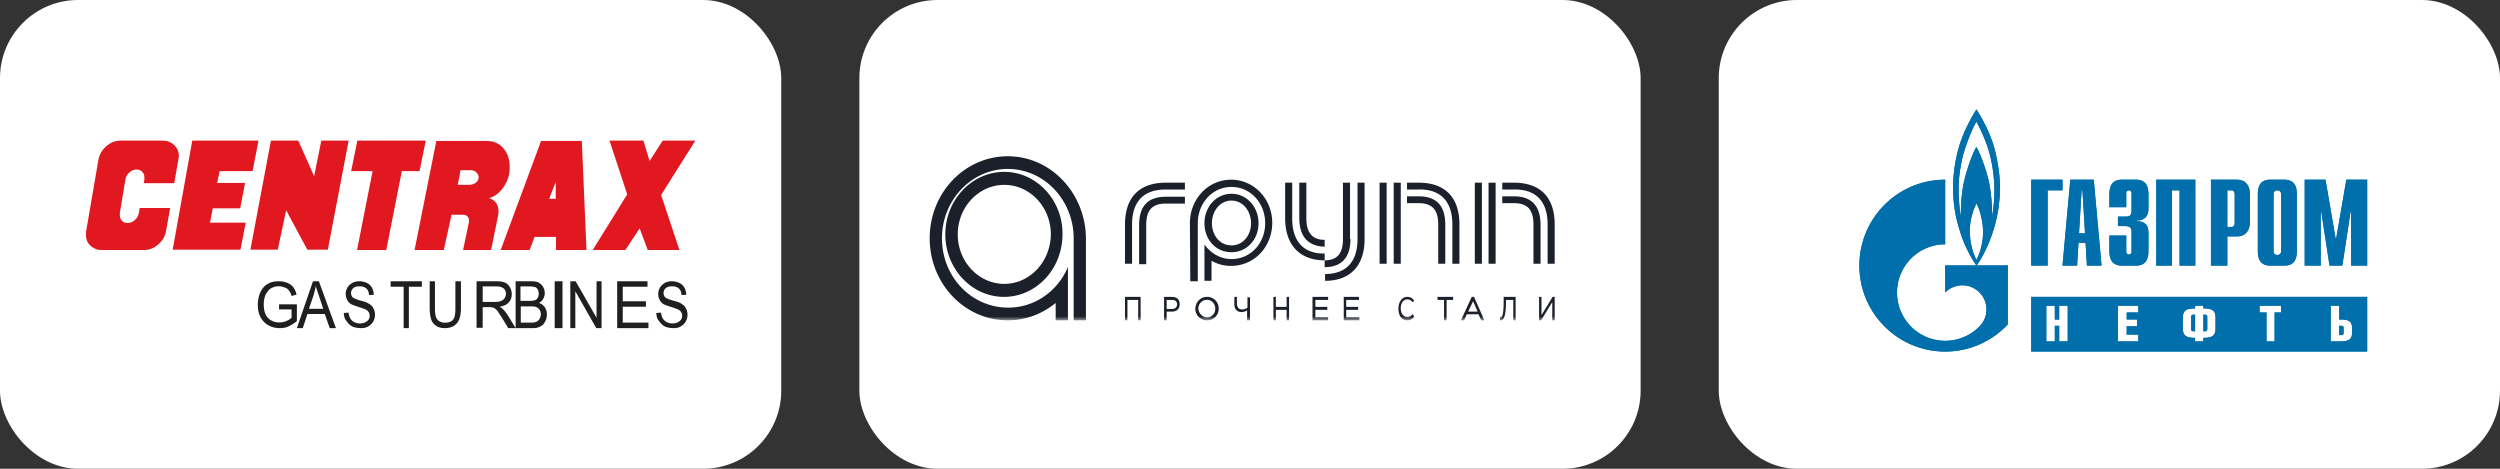
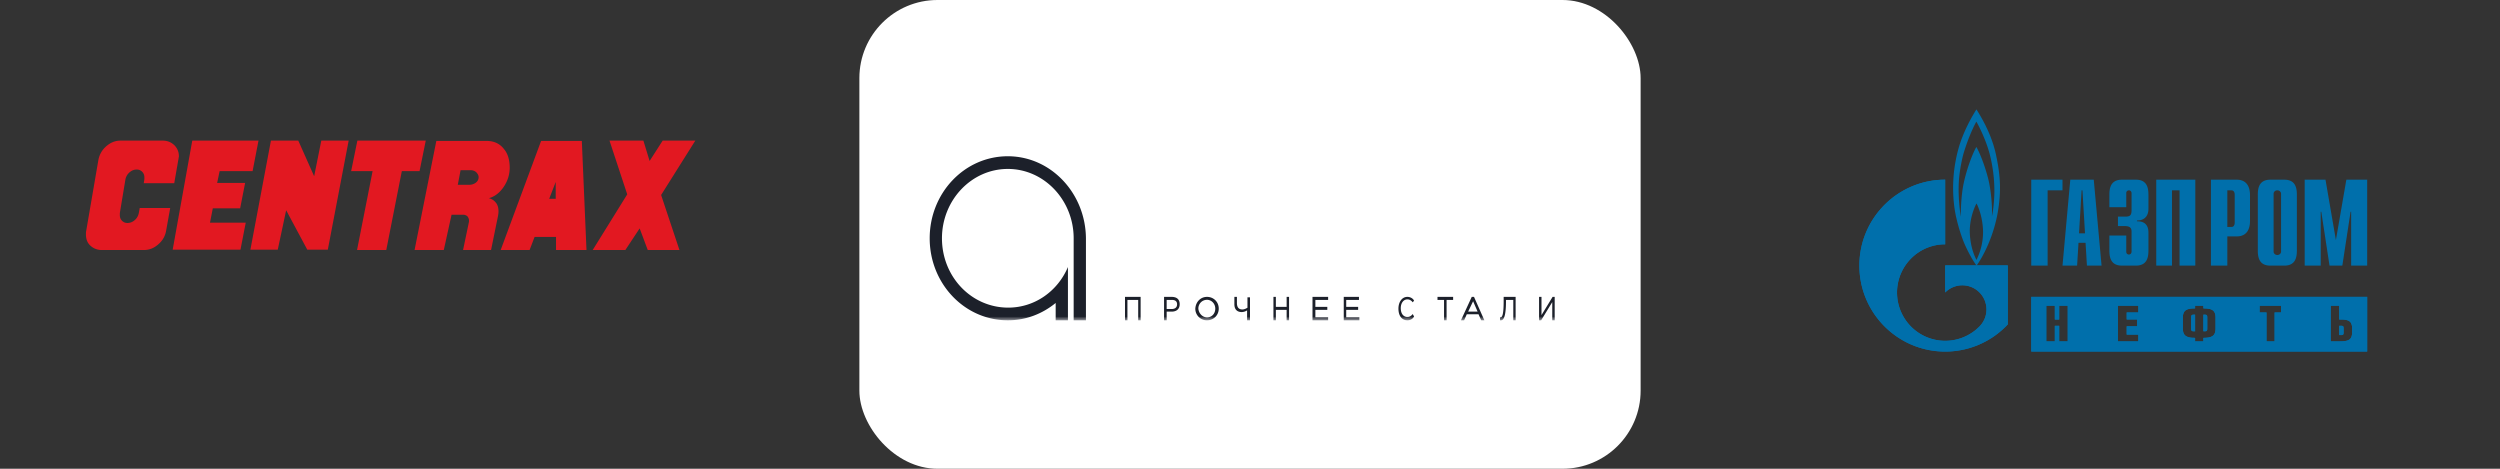
<svg xmlns="http://www.w3.org/2000/svg" width="320" height="60" fill="none">
  <rect width="100%" height="100%" fill="#333333" stroke="none" />
-   <rect width="100" height="60" fill="#fff" rx="10" />
  <path fill="#E21821" d="M71.132 25.448V23.29l-.836 2.157h.836ZM75.072 32h-3.9v-1.669h-2.746L67.788 32h-3.701l5.173-13.96h5.214L75.07 32ZM89 18l-4.377 6.96L86.97 32h-4.059l-1.035-2.767L80.046 32h-4.179l4.418-7.122L78.016 18h4.338l.796 2.605L84.821 18H89Zm-27.738 4.68c0-.244-.12-.447-.318-.65a1.095 1.095 0 0 0-.716-.245h-1.274l-.358 1.872h1.433c.318 0 .596-.081.835-.244.279-.204.398-.448.398-.733ZM44.628 18 41.96 31.96h-2.626l-2.706-5.047-1.075 5.046h-3.502L34.679 18h3.502l2.03 4.558.915-4.558h3.502Zm9.869 0-.796 3.907h-2.268L49.443 32h-3.741l1.99-10.093h-2.746L45.742 18h8.755Zm10.745 3.46c0 .854-.239 1.668-.756 2.441-.518.773-1.154 1.262-1.91 1.465.437.122.716.326.955.651.199.285.278.652.278 1.059 0 .203-.04.447-.08.65L62.855 32h-3.582l.757-3.622v-.163c0-.203-.08-.366-.2-.529a.852.852 0 0 0-.557-.203H57.8L56.805 32h-3.74l2.785-13.96h6.447c.955 0 1.711.367 2.228 1.059.478.57.717 1.384.717 2.36Zm-42.423-.977-.517 2.97h-3.9l.08-.529v-.203c0-.285-.08-.53-.279-.733a.948.948 0 0 0-.716-.285c-.358 0-.637.123-.916.367a1.571 1.571 0 0 0-.517.895l-.716 4.314v.244c0 .285.08.53.278.733a.948.948 0 0 0 .717.285c.318 0 .636-.122.915-.367.278-.244.438-.529.517-.895l.12-.651h3.9l-.518 2.89c-.119.691-.437 1.261-.995 1.75-.557.488-1.154.732-1.83.732H13.03a2.086 2.086 0 0 1-1.473-.57c-.398-.366-.557-.854-.557-1.465 0-.122 0-.285.04-.448l1.552-9.034c.12-.652.438-1.262.995-1.75.557-.489 1.154-.733 1.83-.733h5.413c.597 0 1.074.203 1.472.57.398.407.597.854.597 1.465-.04.163-.04.285-.08.448ZM33.087 18l-.756 3.907h-4.219l-.318 1.506h3.581l-.636 3.256h-3.502l-.358 1.831h4.576l-.676 3.46h-8.676L24.61 18h8.477Z" />
-   <path fill="#1F1E21" d="M35.72 39.643v-.686H38V41.1c-.36.3-.72.514-1.08.686-.36.171-.76.214-1.16.214-.52 0-1-.129-1.44-.386-.44-.257-.76-.6-1-1.071-.24-.472-.32-.986-.32-1.543 0-.557.12-1.114.32-1.586.24-.471.52-.857.96-1.071.4-.257.88-.343 1.44-.343.4 0 .76.086 1.08.214.32.129.56.343.76.557.16.258.32.558.4.943l-.64.172c-.08-.3-.2-.515-.32-.686a1.02 1.02 0 0 0-.52-.386c-.24-.085-.48-.171-.76-.171-.32 0-.6.043-.84.171a1.2 1.2 0 0 0-.56.429 2.19 2.19 0 0 0-.36.557c-.12.343-.2.729-.2 1.157 0 .514.08.943.24 1.286.16.343.4.6.72.771.32.172.64.257 1 .257.32 0 .6-.042.92-.171.28-.129.52-.257.68-.429V39.6h-1.6v.043ZM38 42l2.063-6h.755L43 42h-.794l-.635-1.809H39.35L38.754 42H38Zm1.548-2.47h1.825l-.555-1.677c-.16-.485-.318-.927-.397-1.235-.08.397-.16.75-.278 1.147l-.595 1.764ZM44 40.058l.613-.044c.036.302.108.518.216.734.108.173.252.346.504.475.217.13.469.173.757.173.252 0 .469-.044.649-.13a1.31 1.31 0 0 0 .432-.345.854.854 0 0 0 .144-.518c0-.173-.036-.345-.144-.475-.072-.13-.252-.259-.432-.345-.144-.043-.433-.173-.865-.302a6.872 6.872 0 0 1-.937-.346 1.4 1.4 0 0 1-.505-.56 1.622 1.622 0 0 1 .036-1.554c.145-.26.36-.432.613-.605.252-.13.577-.216.901-.216.36 0 .685.086.973.216.288.13.505.345.649.604.144.26.216.561.252.907l-.613.043c-.036-.389-.144-.648-.324-.82-.18-.173-.468-.303-.865-.303-.396 0-.685.087-.865.26a.815.815 0 0 0-.252.604.79.79 0 0 0 .18.518c.108.13.433.259.973.431.54.13.901.26 1.081.389.288.173.505.345.613.604.144.26.216.518.216.82 0 .302-.072.605-.216.864-.144.259-.36.474-.649.647-.288.173-.576.216-.937.216-.432 0-.829-.086-1.117-.216a2.004 2.004 0 0 1-.72-.69c-.253-.26-.325-.605-.361-1.036ZM51.667 42v-5.294H50V36h4v.706h-1.667V42h-.666ZM58.327 36H59v3.391c0 .609-.075 1.044-.187 1.392a1.74 1.74 0 0 1-.635.87c-.3.217-.71.347-1.197.347-.486 0-.86-.087-1.159-.304a1.473 1.473 0 0 1-.635-.826C55.075 40.522 55 40 55 39.39V36h.673v3.391c0 .522.037.87.112 1.13.075.262.224.435.411.566.187.13.449.217.748.217.486 0 .86-.13 1.047-.391.224-.26.299-.74.299-1.478V36h.037ZM61 42v-6h2.48c.495 0 .867.044 1.156.176.248.089.455.31.62.574.165.265.248.574.248.882 0 .442-.124.794-.372 1.06-.248.308-.66.484-1.198.573.207.088.33.22.454.309.207.22.414.485.62.794L66 42h-.95l-.744-1.235c-.207-.353-.413-.618-.537-.839a1.633 1.633 0 0 0-.372-.397 1.211 1.211 0 0 0-.33-.176c-.084 0-.208-.044-.414-.044h-.868v2.647H61V42Zm.744-3.353h1.611c.331 0 .62-.044.786-.132a.94.94 0 0 0 .454-.353c.083-.177.165-.353.165-.53 0-.264-.082-.53-.289-.706-.207-.176-.496-.264-.909-.264h-1.777v1.985h-.041ZM66 42v-6h1.98c.389 0 .738.044.971.176.234.133.428.31.583.574.155.265.194.53.194.794 0 .265-.078.485-.194.706-.117.22-.31.397-.544.53.311.088.583.308.738.529.156.265.272.573.272.926 0 .265-.039.53-.155.794-.117.221-.233.442-.389.574-.155.132-.35.22-.582.309-.233.088-.505.088-.855.088H66Zm.66-3.485h1.126c.311 0 .544-.044.66-.089a.605.605 0 0 0 .389-.308c.078-.133.117-.31.117-.53 0-.22-.04-.353-.117-.53-.078-.132-.194-.264-.35-.308a3.128 3.128 0 0 0-.815-.088H66.62v1.853h.04Zm0 2.78h1.32c.234 0 .389 0 .467-.045.155-.044.31-.088.388-.176a.793.793 0 0 0 .272-.353.982.982 0 0 0 .116-.486.972.972 0 0 0-.155-.573.893.893 0 0 0-.427-.353c-.194-.088-.427-.088-.777-.088H66.66v2.073ZM71 42v-6h1v6h-1ZM73 42v-6h.68l2.678 4.676V36H77v6h-.68l-2.678-4.72V42H73ZM79 42v-6h3.881v.706h-3.168v1.853h2.97v.706h-2.97v2.03H83V42h-4ZM84 40.058l.613-.044c.036.302.108.518.216.734.108.173.252.346.504.475.216.13.469.173.757.173.252 0 .469-.044.649-.13a1.31 1.31 0 0 0 .432-.345.854.854 0 0 0 .144-.518c0-.173-.036-.345-.144-.475-.072-.13-.252-.259-.432-.345-.144-.043-.433-.173-.865-.302a6.872 6.872 0 0 1-.937-.346 1.4 1.4 0 0 1-.505-.56 1.622 1.622 0 0 1 .036-1.554c.145-.26.36-.432.613-.605.252-.13.577-.216.901-.216.36 0 .685.086.973.216.288.13.505.345.649.604.144.26.216.561.252.907l-.613.043c-.036-.389-.144-.648-.324-.82-.18-.173-.468-.303-.865-.303-.396 0-.685.087-.865.26a.815.815 0 0 0-.252.604.79.79 0 0 0 .18.518c.108.13.433.259.973.431.54.13.901.26 1.081.389.288.173.505.345.613.604.144.26.216.518.216.82 0 .302-.072.605-.216.864-.144.259-.36.474-.649.647-.288.173-.576.216-.937.216-.432 0-.829-.086-1.117-.216a2.004 2.004 0 0 1-.72-.69c-.253-.26-.325-.605-.361-1.036Z" />
  <rect width="100" height="60" x="110" fill="#fff" rx="10" />
  <mask id="a" width="84" height="22" x="118" y="19" maskUnits="userSpaceOnUse" style="mask-type:luminance">
    <path fill="#fff" d="M202 19h-84v22h84V19Z" />
  </mask>
  <g fill="#1C202A" mask="url(#a)">
    <path d="M145.689 38.389h-1.378V41H144v-3h2v3h-.311v-2.611ZM149.333 38.389v1.167h.619c.477 0 .715-.223.715-.612 0-.333-.191-.555-.667-.555h-.667ZM149 41v-3h.952c.858 0 1.048.5 1.048.944 0 .5-.286.945-1.048.945h-.619V41H149ZM154.5 40.625c.611 0 1.056-.482 1.056-1.125s-.5-1.125-1.056-1.125c-.611 0-1.111.482-1.111 1.125.055.643.555 1.125 1.111 1.125Zm0-2.625c.833 0 1.5.643 1.5 1.5s-.667 1.5-1.5 1.5a1.48 1.48 0 0 1-1.5-1.5c.056-.857.667-1.5 1.5-1.5ZM159.953 41h-.325v-1.278c-.14.111-.419.222-.698.222-.511 0-.93-.277-.93-1V38h.326v.778c0 .555.232.833.697.833.233 0 .465-.111.651-.222v-1.334H160V41h-.047ZM164.689 39.667h-1.378V41H163v-3h.311v1.278h1.378V38H165v3h-.311v-1.333ZM168 38h2v.389h-1.632v.889h1.527v.389h-1.527v.944H170V41h-2v-3ZM172 38h1.947v.389h-1.631v.889h1.526v.389h-1.526v.944H174V41h-2v-3ZM181 40.518c-.17.321-.511.482-.851.482-.723 0-1.149-.59-1.149-1.5 0-.804.426-1.5 1.149-1.5.383 0 .723.214.851.482l-.17.214c-.171-.214-.383-.375-.681-.375-.511 0-.851.483-.851 1.125 0 .697.34 1.125.851 1.125.298 0 .51-.16.681-.375l.17.322ZM184 38h2v.389h-.837V41h-.326v-2.611H184V38ZM187.923 39.889h1.212l-.577-1.333-.635 1.333Zm.461-1.889h.289L190 41h-.404l-.346-.778h-1.5l-.346.778H187l1.384-3ZM193.744 38.389h-.978v.167c0 2.055-.341 2.444-.638 2.444H192v-.389c.255.056.468-.167.468-2.111V38H194v3h-.298v-2.611h.042ZM197 41v-3h.311v2.333L198.733 38H199v3h-.311v-2.333L197.266 41H197ZM129 20c-5.55 0-10 4.709-10 10.5S123.45 41 129 41c2.304 0 4.398-.812 6.126-2.22V41h1.57v-6.82c-1.309 3.086-4.24 5.196-7.644 5.196-4.712 0-8.481-3.95-8.481-8.876 0-4.871 3.769-8.876 8.429-8.876s8.429 4.005 8.429 8.876V41H139V30.5c-.052-5.791-4.503-10.5-10-10.5Z" />
-     <path d="M128.551 22C124.39 22 121 25.597 121 30c0 4.403 3.39 8 7.5 8 4.161 0 7.499-3.597 7.499-8 .052-4.403-3.338-8-7.448-8Zm0 14.336c-3.287 0-5.959-2.846-5.959-6.336s2.672-6.336 5.959-6.336c3.288 0 5.959 2.846 5.959 6.336-.052 3.544-2.723 6.336-5.959 6.336ZM152.306 28.571c0-3.113 2.343-5.571 5.271-5.571s5.271 2.458 5.271 5.517-2.289 5.517-5.271 5.517a4.907 4.907 0 0 1-2.503-.656v2.567h-.905v-4.643c.799 1.093 2.024 1.858 3.461 1.858 2.449 0 4.313-2.021 4.313-4.589 0-2.567-1.864-4.642-4.313-4.642s-4.313 2.075-4.313 4.642V36h-.958l-.053-7.429Zm1.863 0c0-2.075 1.491-3.769 3.461-3.769 1.97 0 3.461 1.694 3.461 3.77 0 2.075-1.491 3.714-3.461 3.714-2.023 0-3.461-1.639-3.461-3.715Zm.959 0c0 1.53 1.011 2.84 2.502 2.84 1.491 0 2.503-1.31 2.503-2.84 0-1.529-1.012-2.895-2.503-2.895s-2.502 1.366-2.502 2.895Zm31.679.164v5.026h-.905v-5.026c0-2.95-1.491-4.533-4.313-4.479h-1.49v-.874h1.49c3.355 0 5.218 1.857 5.218 5.353Zm-1.81.055v4.97h-.905v-5.025c0-1.857-.746-2.73-2.503-2.73h-1.49v-.875h1.49c2.343 0 3.408 1.257 3.408 3.66Zm-8.412-5.408h.905V33.76h-.905V23.383Zm1.81 0h.905V33.76h-.905V23.383ZM199 28.735v5.026h-.905v-5.026c0-2.95-1.491-4.533-4.313-4.479h-1.491v-.874h1.491c3.355 0 5.218 1.857 5.218 5.353Zm-1.81.055v4.97h-.906v-5.025c0-1.857-.745-2.73-2.502-2.73h-1.491v-.875h1.491c2.29 0 3.408 1.257 3.408 3.66Zm-8.413-5.408h.905V33.76h-.905V23.383Zm1.757 0h.905V33.76h-.905V23.383ZM144 28.735c0-3.495 1.863-5.353 5.218-5.353h2.449v.874h-2.449c-2.822 0-4.313 1.53-4.313 4.48v5.024H144v-5.025Zm1.81.055c0-2.403 1.118-3.605 3.408-3.605h2.449v.874h-2.449c-1.757 0-2.503.874-2.503 2.73v5.026h-.905V28.79Zm28.858 1.802c0 3.496-1.917 5.353-5.058 5.353v-.874c2.662 0 4.153-1.529 4.153-4.479v-7.21h.905v7.21Zm-1.81 0c0 2.404-1.172 3.605-3.302 3.605v-.873c1.598 0 2.343-.874 2.343-2.732v-7.21h.905v7.21h.054Zm-8.36-2.676v-4.534h.906v4.589c0 2.95 1.49 4.533 4.152 4.479v.874c-3.141 0-5.058-1.912-5.058-5.408Zm1.811 0v-4.534h.905v4.589c0 1.857.799 2.73 2.342 2.73v.875c-2.076-.055-3.247-1.257-3.247-3.66Z" />
  </g>
-   <rect width="100" height="60" x="220" fill="#fff" rx="10" />
-   <path fill="#006FAB" fill-rule="evenodd" d="M292.394 23h-1.791c-1.514 0-1.603 1.195-1.603 1.966v7.067c0 .772.089 1.967 1.603 1.967h1.791c1.513 0 1.606-1.195 1.606-1.967v-7.067c0-.771-.093-1.966-1.606-1.966Zm-.894 9.64c-.266 0-.481-.195-.481-.437l.002-.017v-7.405l.003-.03c.025-.218.226-.39.474-.39.246 0 .451.172.475.39l.003.03v7.405l.002.017c0 .242-.216.437-.478.437ZM260 23h4v1.366h-1.904V34H260V23ZM266.116 29.867l.329-5.502h.108l.328 5.502h-.765ZM264 34h1.869l.18-2.924h.902l.176 2.924H269l-.999-11h-3.004L264 34ZM272.161 30.148v2.07c0 .283.213.363.339.363.2 0 .339-.174.339-.362V29.66c0-.346-.061-.722-.866-.722h-.876v-1.21h.907c.617 0 .835-.144.835-.815v-2.19c0-.186-.139-.359-.339-.359a.333.333 0 0 0-.339.36v1.794H270v-1.554c0-.77.094-1.965 1.604-1.965h1.792c1.512 0 1.604 1.195 1.604 1.965v1.761c0 1.192-.819 1.522-1.467 1.49v.112c1.449-.034 1.467 1.098 1.467 1.492v2.213c0 .772-.092 1.967-1.604 1.967h-1.792c-1.51 0-1.604-1.195-1.604-1.967v-1.885h2.161ZM276 23h5v11h-2.016v-9.634h-.97V34H276V23ZM285.097 29.048v-4.682h.552c.227 0 .392.205.392.548V28.5c0 .346-.165.548-.392.548h-.552ZM283 34h2.097v-3.74h1.199c1.47 0 1.704-1.193 1.704-1.967v-3.327c0-.77-.234-1.966-1.704-1.966H283v11ZM300.332 23H303v11h-2.052v-6.898h-.074L299.818 34h-1.639l-1.055-6.898h-.072V34H295V23h2.664l1.331 7.73 1.337-7.73ZM255.466 19.713c-.643-2.936-2.259-5.324-2.479-5.713-.352.548-1.639 2.655-2.294 4.994a18.85 18.85 0 0 0-.573 7.201c.246 2.278 1.171 4.616 1.171 4.616.491 1.23 1.227 2.543 1.706 3.189.701-.95 2.319-3.784 2.821-7.488.28-2.059.291-3.864-.352-6.799Zm-2.479 13.556c-.316-.62-.81-1.8-.856-3.625-.012-1.767.667-3.28.866-3.596.178.316.76 1.634.831 3.436a7.987 7.987 0 0 1-.841 3.785Zm2.294-8.574c-.025 1.121-.153 2.303-.317 3.008.06-1.216-.082-2.933-.351-4.275-.268-1.342-1.031-3.579-1.639-4.617-.559.986-1.252 2.924-1.614 4.606-.364 1.681-.375 3.716-.375 4.327-.096-.518-.338-2.348-.268-4.192.057-1.522.398-3.083.585-3.803.713-2.4 1.522-3.934 1.672-4.179.152.245 1.171 2.134 1.698 4.118a19.11 19.11 0 0 1 .609 5.007Z" clip-rule="evenodd" />
  <path fill="#006FAB" fill-rule="evenodd" d="M248.984 33.97v3.468c.005-.005.009-.01.016-.014a3.08 3.08 0 0 1 4.364 0 3.093 3.093 0 0 1 0 4.373l-.015.015a6.158 6.158 0 0 1-8.724.003 6.188 6.188 0 0 1 0-8.737 6.139 6.139 0 0 1 4.359-1.807V23C242.921 23 238 27.926 238 33.997 238 40.074 242.921 45 248.984 45A10.94 10.94 0 0 0 257 41.516V33.97h-8.016ZM282.201 40.28h-.168v2.125h.168c.242 0 .33-.068.33-.335v-1.466c0-.269-.088-.324-.33-.324Zm17.462 1.42h-.243v1.19h.243c.244 0 .318-.06.318-.32v-.55c0-.26-.074-.32-.318-.32Zm-19.194-1.084v1.46c0 .267.087.329.328.329h.176V40.28h-.176c-.241 0-.328.069-.328.336ZM260 45h43v-7h-43v7Zm4.668-1.304h-1.091V41.7h-.56v1.996h-1.09v-4.56h1.09v1.76h.56v-1.76h1.091v4.56Zm9.04-3.698h-1.492v.896h1.335v.865h-1.335v1.074h1.492v.866h-2.616v-4.567h2.616v.866Zm9.88 2.072c0 .925-.482 1.175-1.555 1.175v.45h-1.06v-.45c-1.077 0-1.564-.25-1.564-1.175v-1.425c0-.93.468-1.167 1.564-1.167v-.342h1.06v.342c1.09 0 1.555.237 1.555 1.167v1.425Zm8.387-2.072h-.826v3.701h-1.037v-3.701h-.885v-.866h2.748v.866Zm9.095 2.522c0 .998-.465 1.176-1.65 1.176h-1.09v-4.56h1.09v1.76h.182c1.071 0 1.468.244 1.468 1.156v.468ZM292.394 23h-1.791c-1.514 0-1.603 1.195-1.603 1.966v7.067c0 .772.089 1.967 1.603 1.967h1.791c1.513 0 1.606-1.195 1.606-1.967v-7.067c0-.771-.093-1.966-1.606-1.966Zm-.894 9.64c-.266 0-.481-.195-.481-.437l.002-.017v-7.405l.003-.03c.025-.218.226-.39.474-.39.246 0 .451.172.475.39l.003.03v7.405l.002.017c0 .242-.216.437-.478.437ZM260 23h4v1.366h-1.904V34H260V23ZM266.116 29.867l.329-5.502h.108l.328 5.502h-.765ZM264 34h1.869l.18-2.924h.902l.176 2.924H269l-.999-11h-3.004L264 34ZM272.161 30.148v2.07c0 .283.213.363.339.363.2 0 .339-.174.339-.362V29.66c0-.346-.061-.722-.866-.722h-.876v-1.21h.907c.617 0 .835-.144.835-.815v-2.19c0-.186-.139-.359-.339-.359a.333.333 0 0 0-.339.36v1.794H270v-1.554c0-.77.094-1.965 1.604-1.965h1.792c1.512 0 1.604 1.195 1.604 1.965v1.761c0 1.192-.819 1.522-1.467 1.49v.112c1.449-.034 1.467 1.098 1.467 1.492v2.213c0 .772-.092 1.967-1.604 1.967h-1.792c-1.51 0-1.604-1.195-1.604-1.967v-1.885h2.161ZM276 23h5v11h-2.016v-9.634h-.97V34H276V23ZM285.097 29.048v-4.682h.552c.227 0 .392.205.392.548V28.5c0 .346-.165.548-.392.548h-.552ZM283 34h2.097v-3.74h1.199c1.47 0 1.704-1.193 1.704-1.967v-3.327c0-.77-.234-1.966-1.704-1.966H283v11ZM300.332 23H303v11h-2.052v-6.898h-.074L299.818 34h-1.639l-1.055-6.898h-.072V34H295V23h2.664l1.331 7.73 1.337-7.73Z" clip-rule="evenodd" />
  <path fill="#006FAB" fill-rule="evenodd" d="M255.466 19.713c-.643-2.936-2.259-5.324-2.479-5.713-.352.548-1.639 2.655-2.294 4.994a18.85 18.85 0 0 0-.573 7.201c.246 2.278 1.171 4.616 1.171 4.616.491 1.23 1.227 2.543 1.706 3.189.701-.95 2.319-3.784 2.821-7.488.28-2.059.291-3.864-.352-6.799Zm-2.479 13.556c-.316-.62-.81-1.8-.856-3.625-.012-1.767.667-3.28.866-3.596.178.316.76 1.634.831 3.436a7.987 7.987 0 0 1-.841 3.785Zm2.294-8.574c-.025 1.121-.153 2.303-.317 3.008.06-1.216-.082-2.933-.351-4.275-.268-1.342-1.031-3.579-1.639-4.617-.559.986-1.252 2.924-1.614 4.606-.364 1.681-.375 3.716-.375 4.327-.096-.518-.338-2.348-.268-4.192.057-1.522.398-3.083.585-3.803.713-2.4 1.522-3.934 1.672-4.179.152.245 1.171 2.134 1.698 4.118a19.11 19.11 0 0 1 .609 5.007Z" clip-rule="evenodd" />
  <path fill="#006FAB" fill-rule="evenodd" d="M248.984 33.97v3.468c.005-.005.009-.01.016-.014a3.08 3.08 0 0 1 4.364 0 3.093 3.093 0 0 1 0 4.373l-.015.015a6.158 6.158 0 0 1-8.724.003 6.188 6.188 0 0 1 0-8.737 6.139 6.139 0 0 1 4.359-1.807V23C242.921 23 238 27.926 238 33.997 238 40.074 242.921 45 248.984 45A10.94 10.94 0 0 0 257 41.516V33.97h-8.016ZM282.201 40.28h-.168v2.125h.168c.242 0 .33-.068.33-.335v-1.466c0-.269-.088-.324-.33-.324Zm17.462 1.42h-.243v1.19h.243c.244 0 .318-.06.318-.32v-.55c0-.26-.074-.32-.318-.32Zm-19.194-1.084v1.46c0 .267.087.329.328.329h.176V40.28h-.176c-.241 0-.328.069-.328.336ZM260 45h43v-7h-43v7Zm4.668-1.304h-1.091V41.7h-.56v1.996h-1.09v-4.56h1.09v1.76h.56v-1.76h1.091v4.56Zm9.04-3.698h-1.492v.896h1.335v.865h-1.335v1.074h1.492v.866h-2.616v-4.567h2.616v.866Zm9.88 2.072c0 .925-.482 1.175-1.555 1.175v.45h-1.06v-.45c-1.077 0-1.564-.25-1.564-1.175v-1.425c0-.93.468-1.167 1.564-1.167v-.342h1.06v.342c1.09 0 1.555.237 1.555 1.167v1.425Zm8.387-2.072h-.826v3.701h-1.037v-3.701h-.885v-.866h2.748v.866Zm9.095 2.522c0 .998-.465 1.176-1.65 1.176h-1.09v-4.56h1.09v1.76h.182c1.071 0 1.468.244 1.468 1.156v.468Z" clip-rule="evenodd" />
</svg>